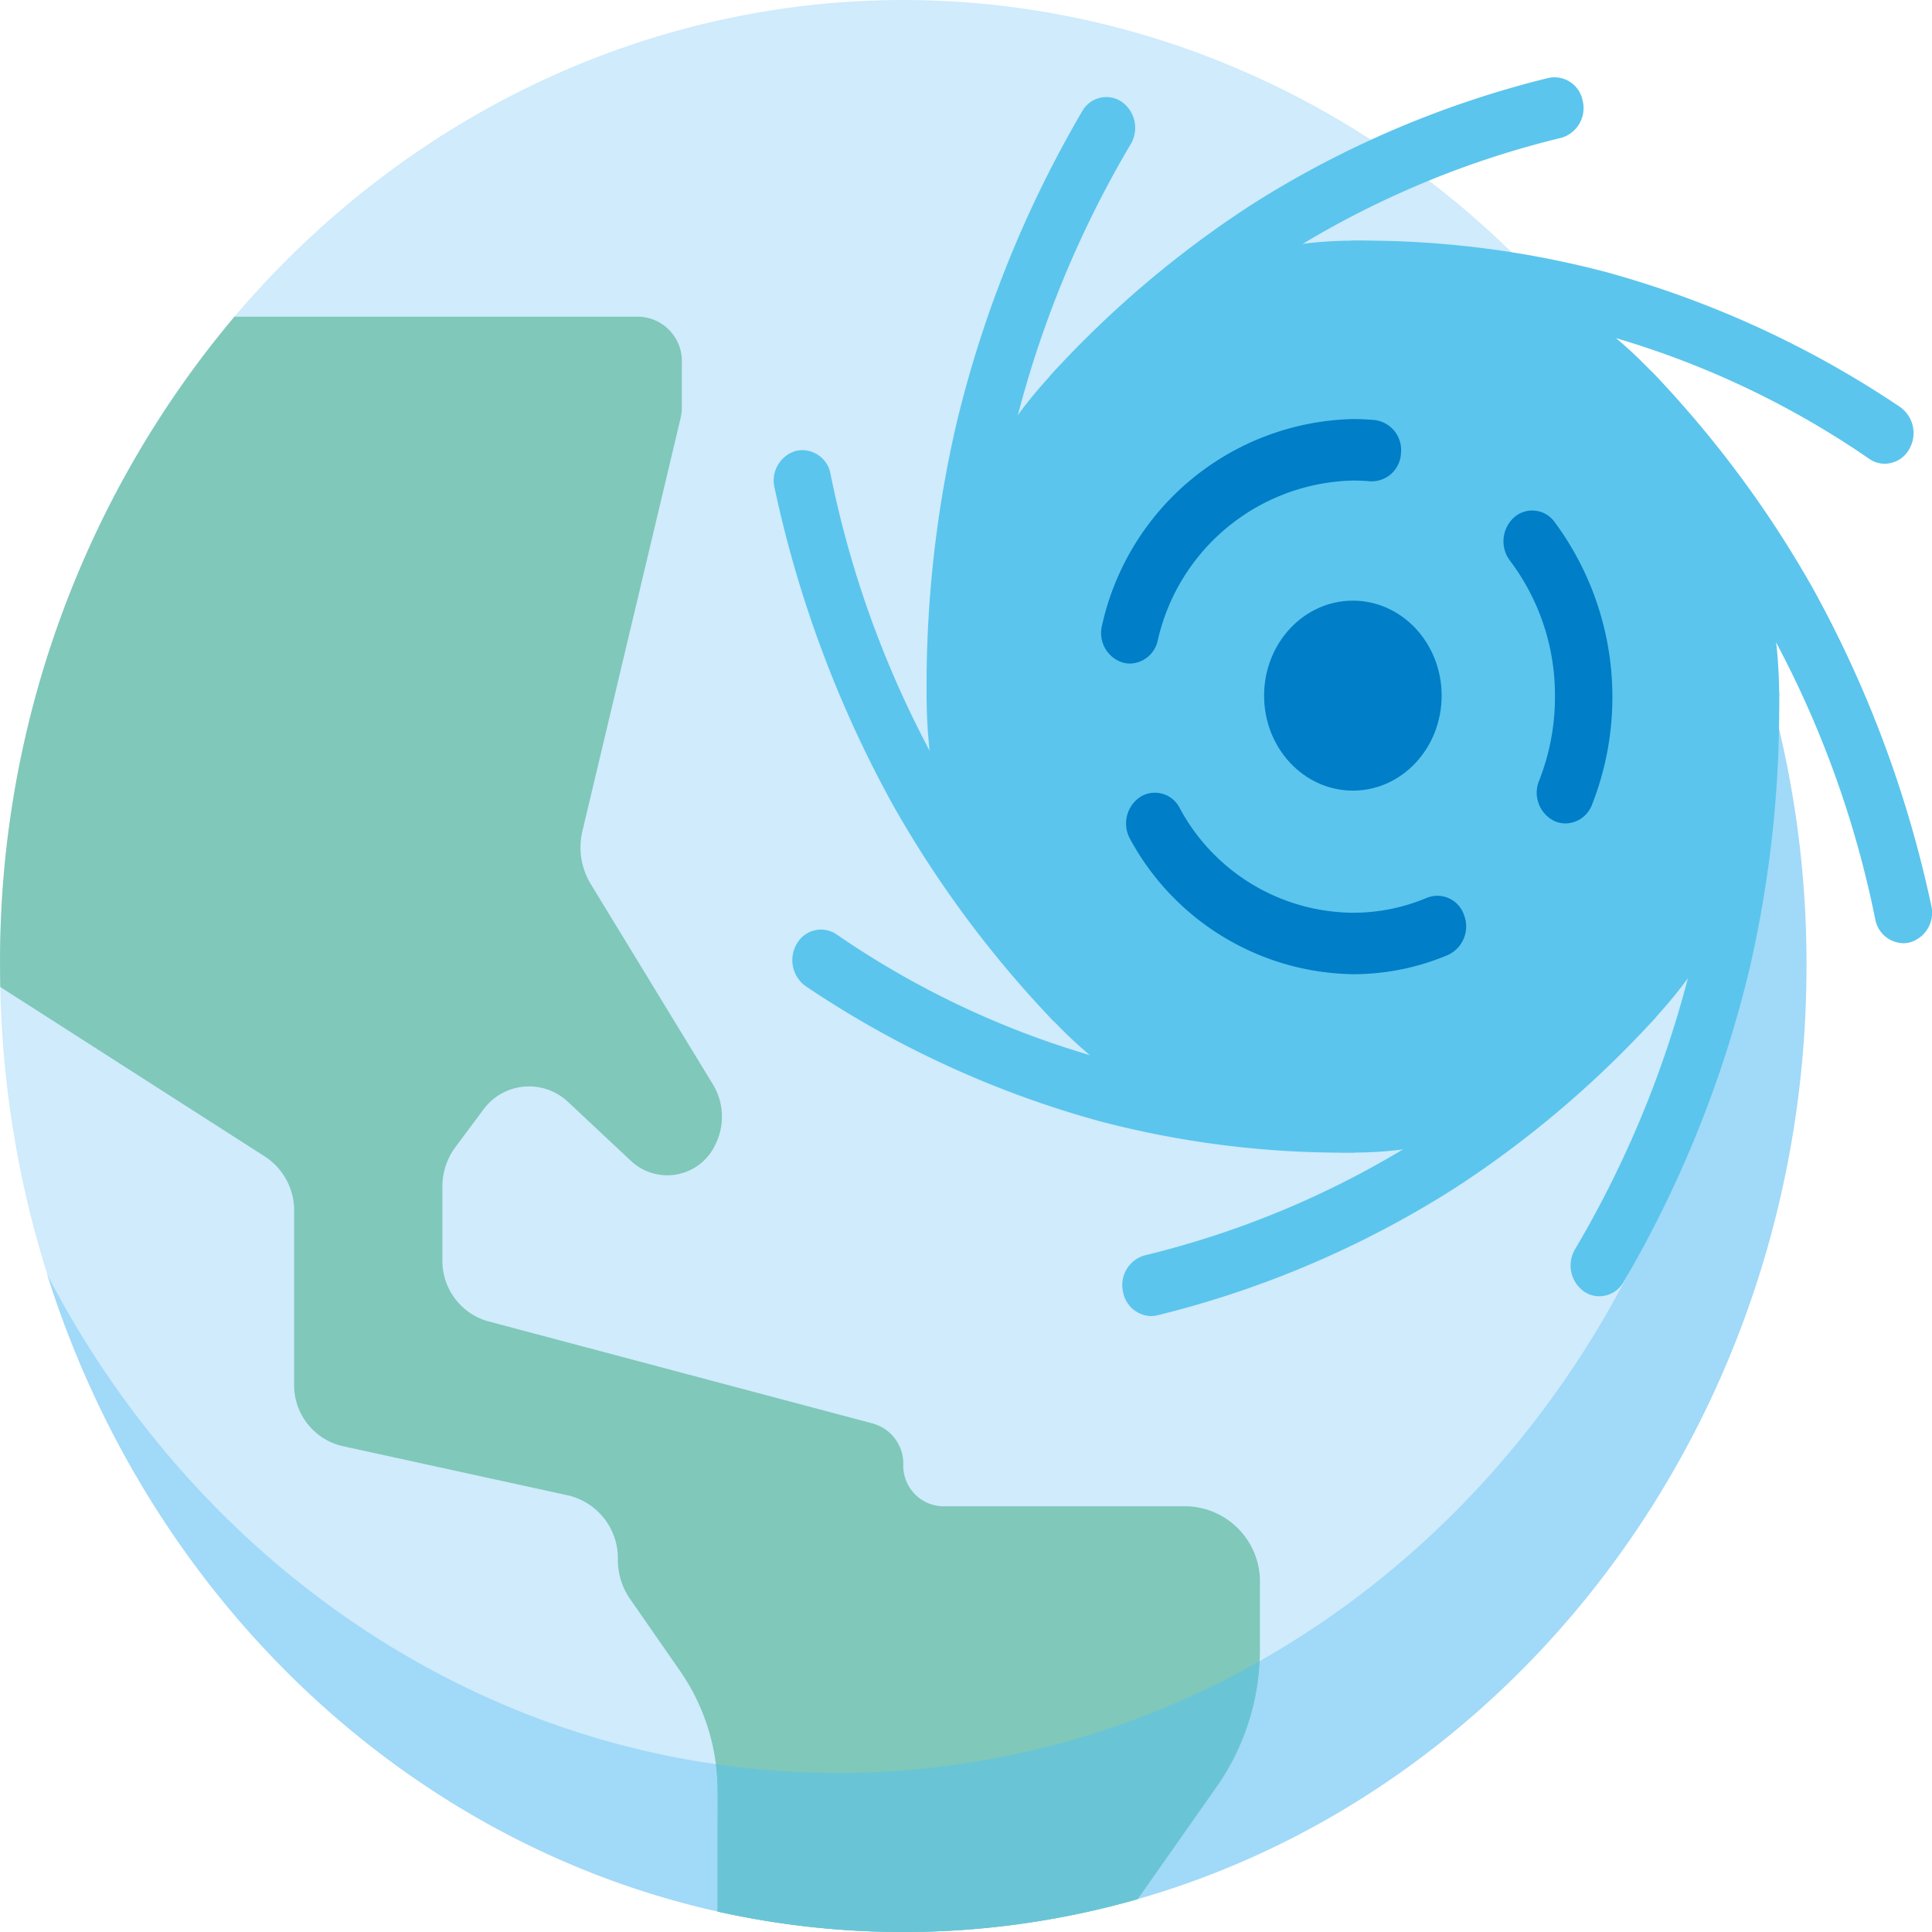
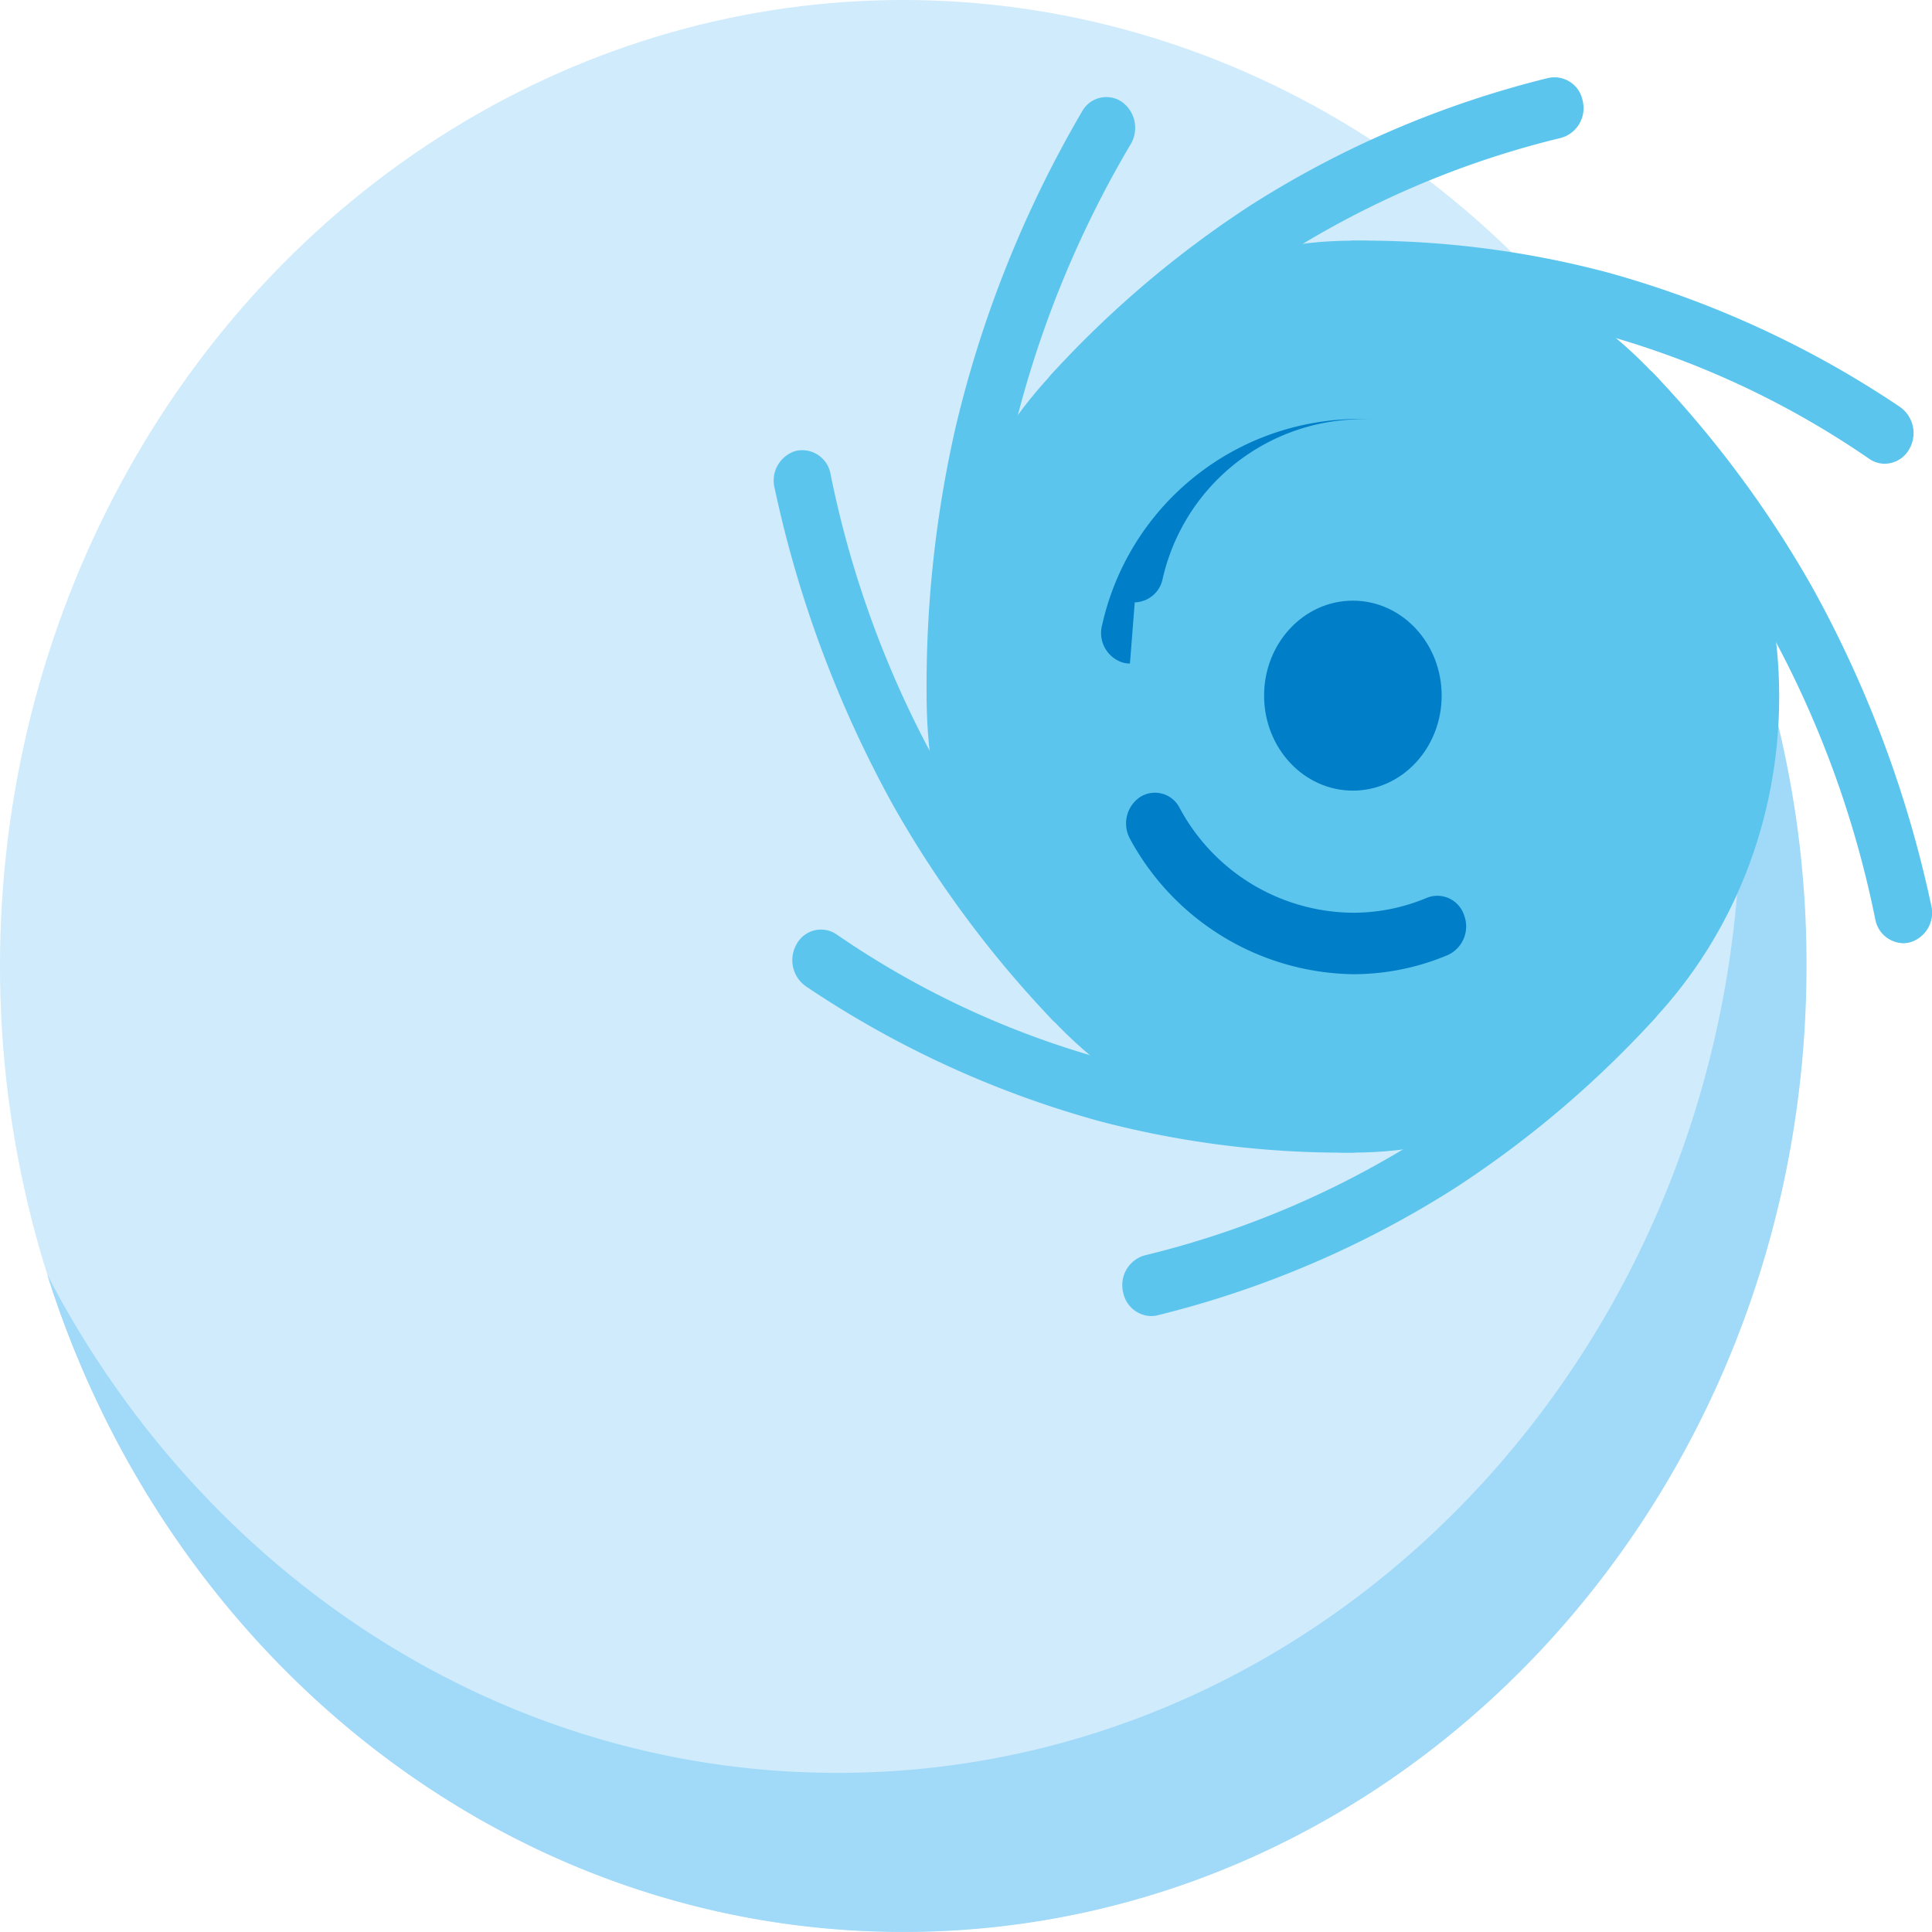
<svg xmlns="http://www.w3.org/2000/svg" id="ff795b78-ee9d-402f-a311-a925d6c5c495" data-name="Capa 1" viewBox="0 0 56.693 56.693">
  <ellipse cx="26.5" cy="28.344" rx="26.5" ry="28.344" style="fill:#cfebfc" />
  <path d="M49.699,14.619a30.112,30.112,0,0,1,1.382,9.057c0,15.656-11.866,28.348-26.503,28.348-9.982,0-18.673-5.903-23.193-14.623,3.533,11.215,13.445,19.291,25.122,19.291,14.637,0,26.503-12.692,26.503-28.348a29.769,29.769,0,0,0-3.31-13.725Z" style="fill:#a1d9f8" />
-   <path d="M25.633,41.777,14.302,38.767a1.841,1.841,0,0,1-1.32-1.805v-2.139a1.942,1.942,0,0,1,.379-1.159l.808-1.084a1.664,1.664,0,0,1,2.505-.24l1.839,1.723a1.555,1.555,0,0,0,2.486-.493,1.826,1.826,0,0,0-.076-1.744L17.332,25.937a2.073,2.073,0,0,1-.241-1.552l2.878-12.106a1.432,1.432,0,0,0,.039-.331v-1.31a1.303,1.303,0,0,0-1.257-1.345H6.88A29.368,29.368,0,0,0,.002,28.344c0,.207.003.413.007.619l7.778,4.983a1.89,1.89,0,0,1,.845,1.596v5.065A1.834,1.834,0,0,0,10.023,42.428l6.67,1.458a1.896,1.896,0,0,1,1.438,1.884,2.014,2.014,0,0,0,.355,1.147l1.48,2.13a6.202,6.202,0,0,1,1.093,3.534v3.512a24.984,24.984,0,0,0,12.324-.365L35.71,52.415a7.036,7.036,0,0,0,1.261-4.04V46.481a2.21,2.21,0,0,0-2.132-2.28H27.655a1.191,1.191,0,0,1-1.149-1.229,1.217,1.217,0,0,0-.873-1.193Z" style="fill:#80c8ba" />
-   <path d="M35.71,52.415a7.016,7.016,0,0,0,1.251-3.671,25.018,25.018,0,0,1-15.956,3.025c.092.708.038.945.053,4.324a25.063,25.063,0,0,0,5.447.601l.011-0a25.035,25.035,0,0,0,6.865-.965Z" style="fill:#69c5d6" />
  <path d="M39.7,7.062c-6.898,0-12.509,6.002-12.509,13.38,0,7.378,5.612,13.38,12.509,13.38,6.897,0,12.509-6.002,12.509-13.38C52.209,13.064,46.597,7.062,39.7,7.062Z" style="fill:#5bc5ed" />
-   <path d="M45.939,24.163a.792.792,0,0,1-.328-.071.925.925,0,0,1-.448-1.181,6.685,6.685,0,0,0,.466-2.468,6.546,6.546,0,0,0-1.322-3.993.945.945,0,0,1,.123-1.268.806.806,0,0,1,1.185.132,8.629,8.629,0,0,1,1.101,8.3A.844.844,0,0,1,45.939,24.163Z" style="fill:#007ec7" />
  <path d="M39.7,28.587a7.572,7.572,0,0,1-6.535-3.961.938.938,0,0,1,.289-1.237.812.812,0,0,1,1.156.309,5.821,5.821,0,0,0,5.089,3.086,5.562,5.562,0,0,0,2.17-.438.826.826,0,0,1,1.093.509.923.923,0,0,1-.476,1.169,7.144,7.144,0,0,1-2.787.563Z" style="fill:#007ec7" />
-   <path d="M33.157,19.471a.791.791,0,0,1-.218-.031.909.909,0,0,1-.597-1.103,7.727,7.727,0,0,1,7.358-6.04c.214,0,.43.01.641.029a.885.885,0,0,1,.769.974.862.862,0,0,1-.91.823c-.165-.015-.333-.022-.5-.022a6.016,6.016,0,0,0-5.729,4.702.855.855,0,0,1-.814.669Z" style="fill:#007ec7" />
+   <path d="M33.157,19.471a.791.791,0,0,1-.218-.031.909.909,0,0,1-.597-1.103,7.727,7.727,0,0,1,7.358-6.04c.214,0,.43.01.641.029c-.165-.015-.333-.022-.5-.022a6.016,6.016,0,0,0-5.729,4.702.855.855,0,0,1-.814.669Z" style="fill:#007ec7" />
  <ellipse cx="39.699" cy="20.413" rx="2.605" ry="2.787" style="fill:#007ec7" />
  <path d="M55.307,13.608a.798.798,0,0,1-.44-.133A26.066,26.066,0,0,0,39.7,8.865a.903.903,0,0,1,0-1.803,28.054,28.054,0,0,1,7.436.923,29.378,29.378,0,0,1,8.613,3.953.938.938,0,0,1,.277,1.24A.831.831,0,0,1,55.307,13.608Z" style="fill:#5bc5ed" />
  <path d="M31.451,12.519a.813.813,0,0,1-.596-.264.946.946,0,0,1,0-1.275A30.318,30.318,0,0,1,36.722,6.009a29.277,29.277,0,0,1,8.704-3.719.842.842,0,0,1,1.016.667.906.906,0,0,1-.623,1.086,27.062,27.062,0,0,0-13.771,8.213A.813.813,0,0,1,31.451,12.519Z" style="fill:#5bc5ed" />
  <path d="M28.034,21.343a.873.873,0,0,1-.843-.901,34.111,34.111,0,0,1,.862-7.953A33.703,33.703,0,0,1,31.749,3.277a.812.812,0,0,1,1.159-.296A.938.938,0,0,1,33.185,4.221a30.879,30.879,0,0,0-4.309,16.221.874.874,0,0,1-.843.901Z" style="fill:#5bc5ed" />
  <path d="M31.451,30.167a.813.813,0,0,1-.596-.264,31.758,31.758,0,0,1-4.648-6.275,33.835,33.835,0,0,1-3.477-9.31.906.906,0,0,1,.623-1.086.842.842,0,0,1,1.016.667A29.845,29.845,0,0,0,32.047,28.628a.946.946,0,0,1,0,1.275.813.813,0,0,1-.596.264Z" style="fill:#5bc5ed" />
  <path d="M39.7,33.822a28.064,28.064,0,0,1-7.435-.922,29.351,29.351,0,0,1-8.612-3.954.938.938,0,0,1-.277-1.24.812.812,0,0,1,1.159-.296A26.056,26.056,0,0,0,39.7,32.019a.903.903,0,0,1,0,1.803Z" style="fill:#5bc5ed" />
  <path d="M33.778,38.619a.856.856,0,0,1-.819-.692.906.906,0,0,1,.623-1.087,27.078,27.078,0,0,0,13.771-8.213.805.805,0,0,1,1.192 0.0.946.946,0,0,1-0,1.275,30.348,30.348,0,0,1-5.868,4.972A29.276,29.276,0,0,1,33.975,38.594a.794.794,0,0,1-.197.025Z" style="fill:#5bc5ed" />
-   <path d="M46.931,38.038a.798.798,0,0,1-.44-.133.938.938,0,0,1-.277-1.24,30.889,30.889,0,0,0,4.309-16.223.845.845,0,1,1,1.685,0,34.103,34.103,0,0,1-.862,7.954,33.733,33.733,0,0,1-3.696,9.212A.831.831,0,0,1,46.931,38.038Z" style="fill:#5bc5ed" />
  <path d="M55.849,27.678a.856.856,0,0,1-.819-.692,29.852,29.852,0,0,0-7.677-14.731.946.946,0,0,1,0-1.275.805.805,0,0,1,1.192 0,31.785,31.785,0,0,1,4.648,6.277A33.824,33.824,0,0,1,56.67,26.567a.906.906,0,0,1-.624,1.086.795.795,0,0,1-.197.025Z" style="fill:#5bc5ed" />
</svg>